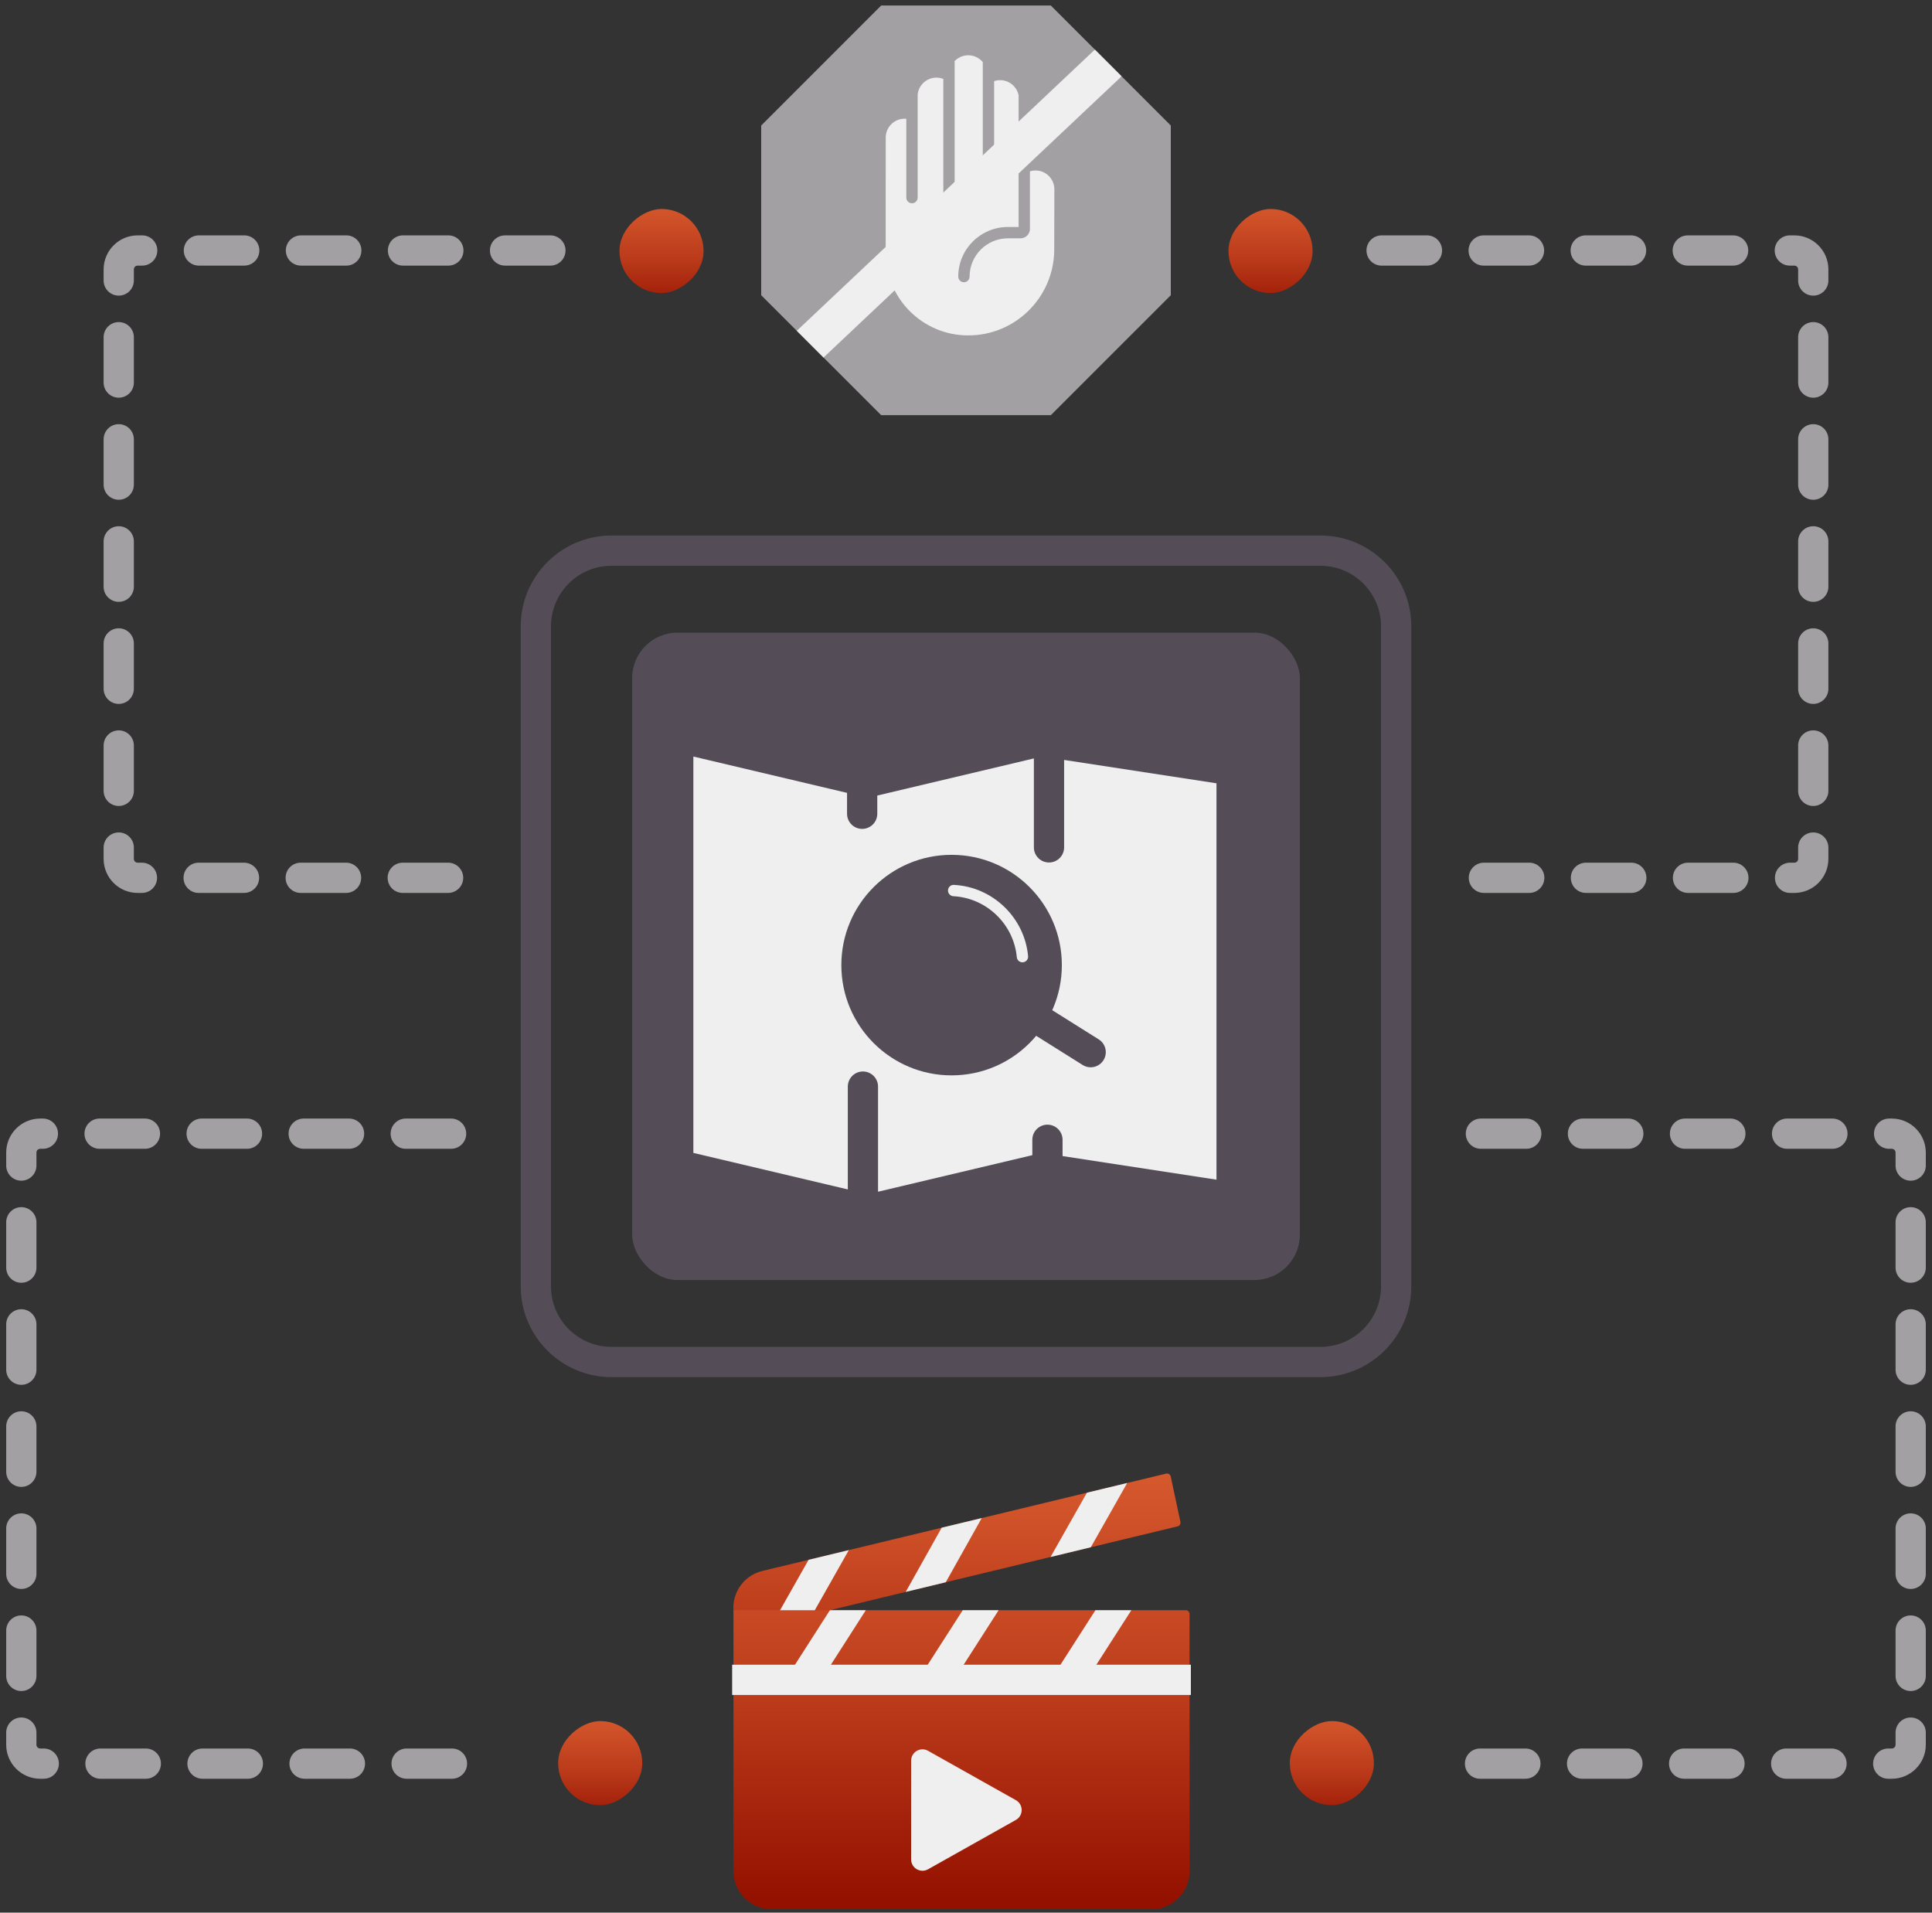
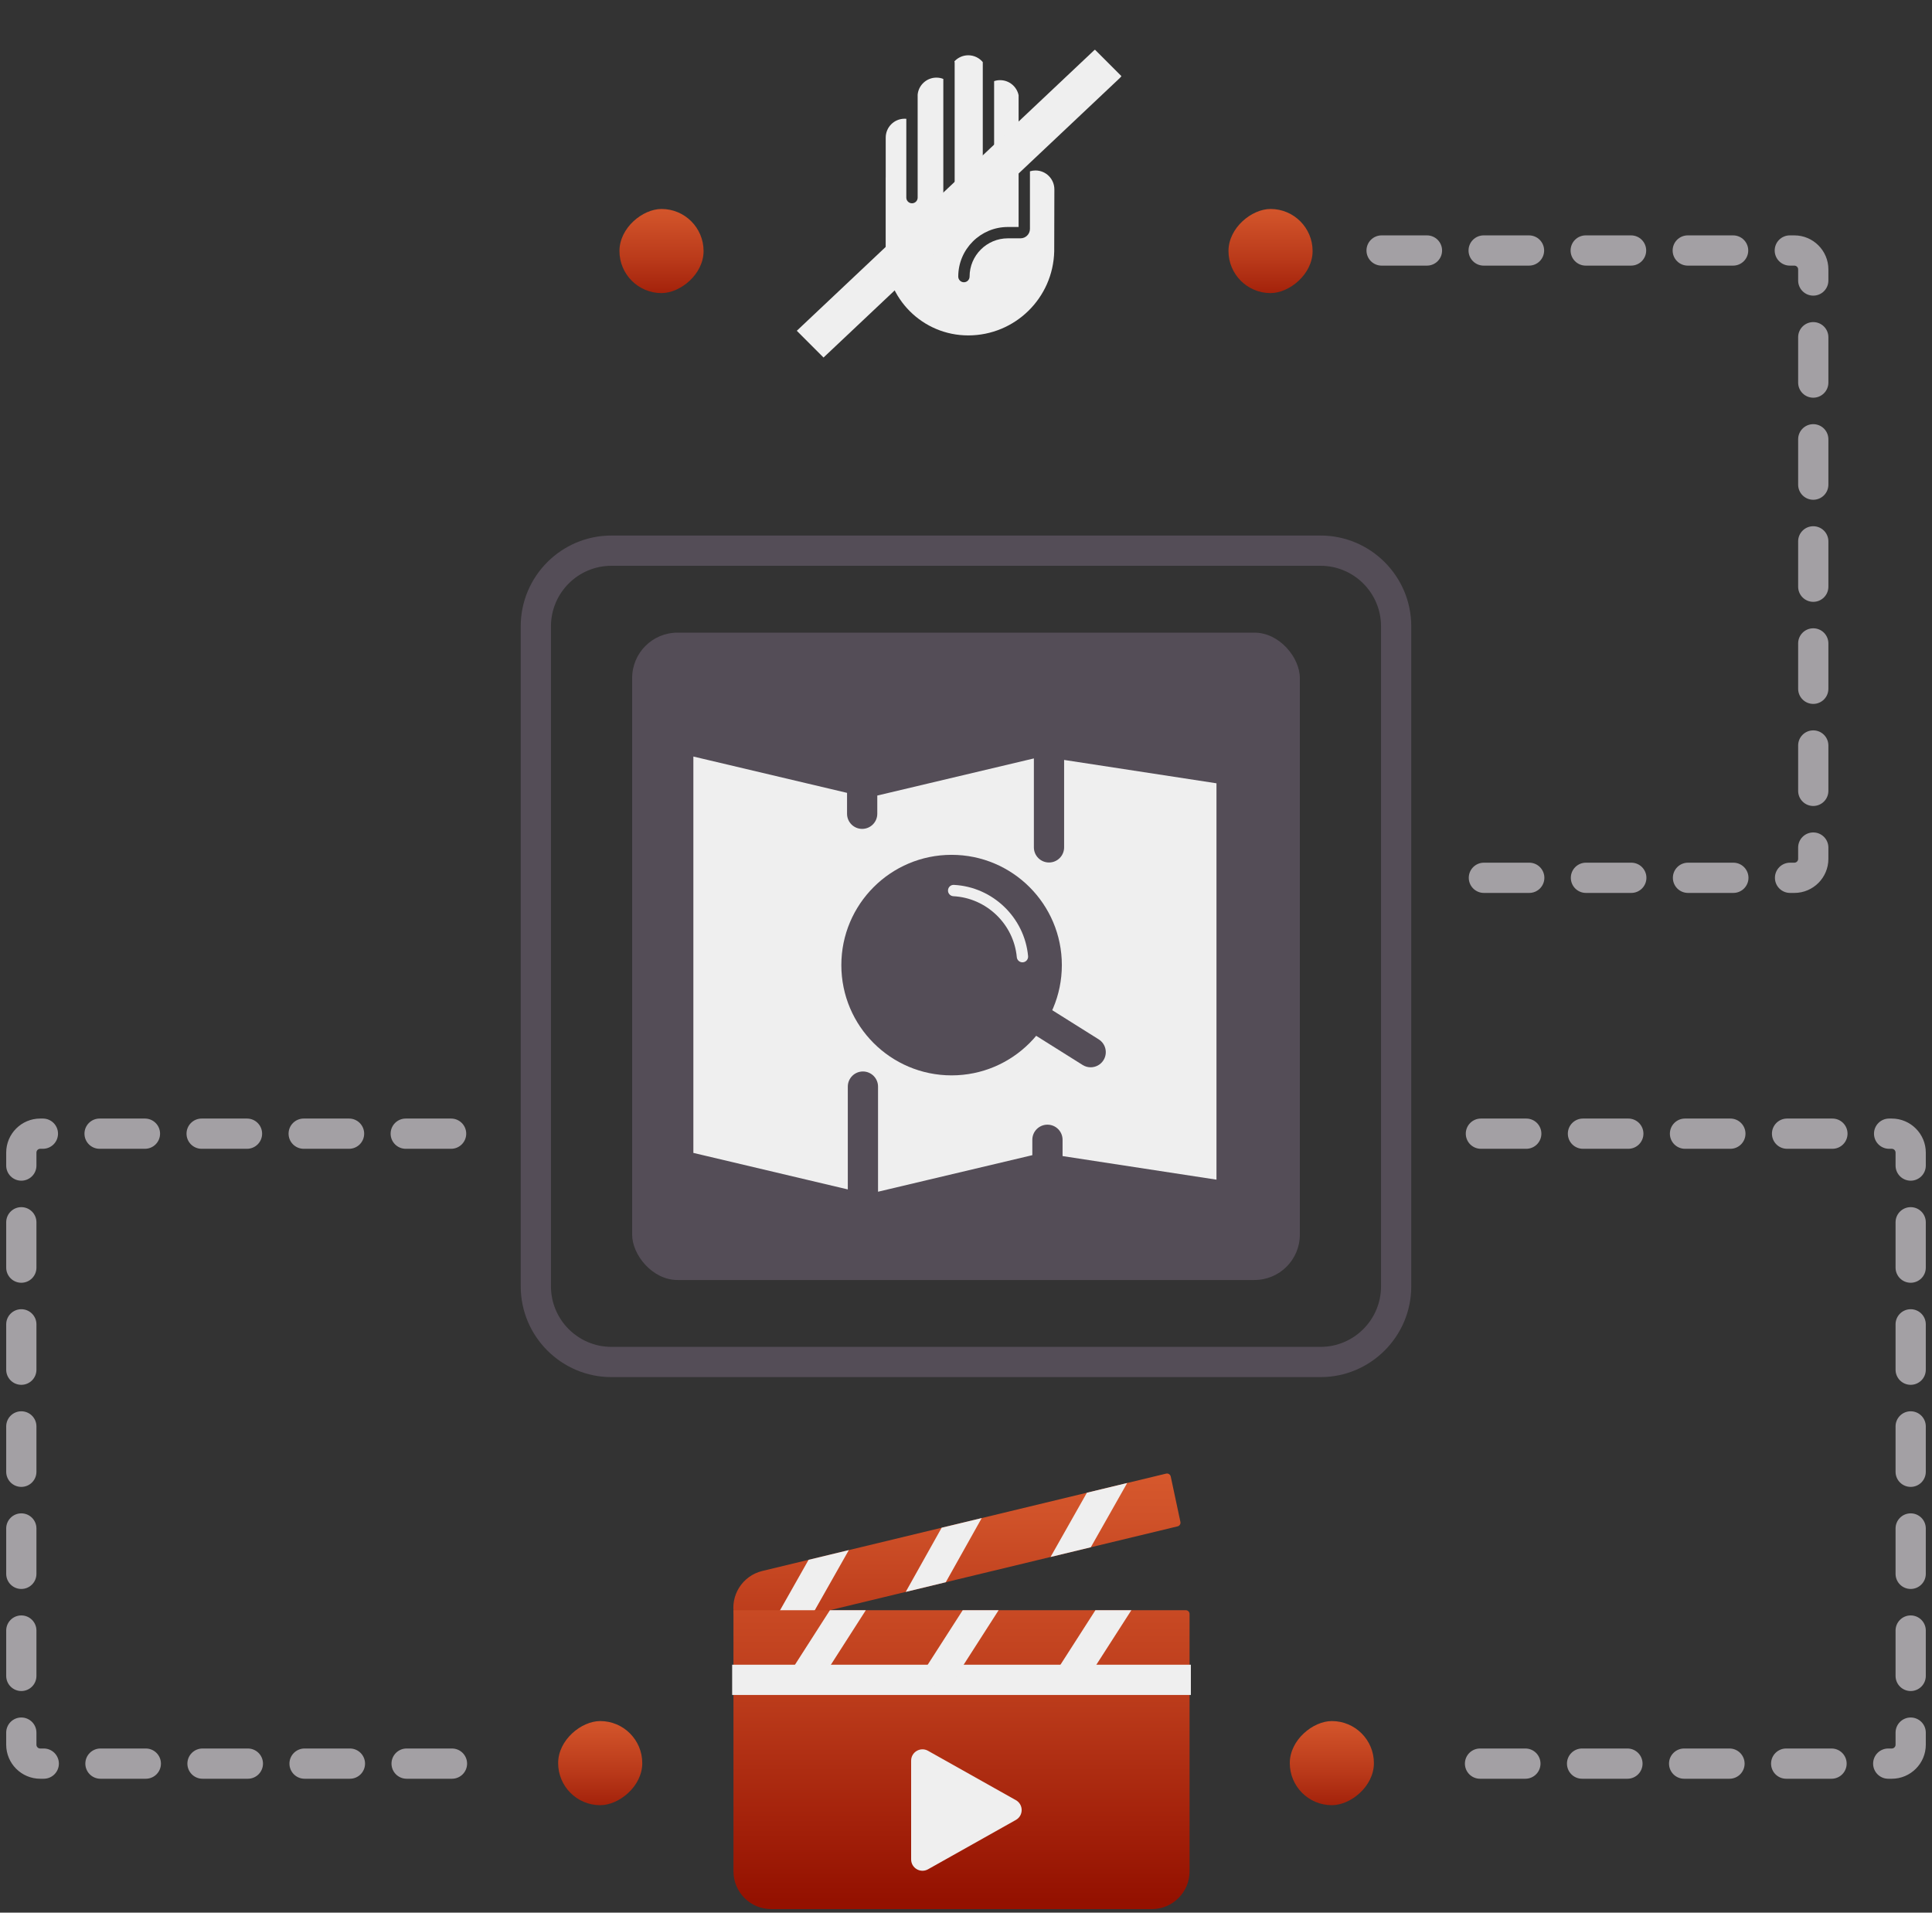
<svg xmlns="http://www.w3.org/2000/svg" xmlns:xlink="http://www.w3.org/1999/xlink" viewBox="0 0 511.151 505.947">
  <rect x="0" y="0" width="511.151" height="505.947" fill="#333333" stroke="none" />
  <defs>
    <linearGradient id="d" x1="253.174" y1="378.678" x2="253.174" y2="468.84" gradientUnits="userSpaceOnUse">
      <stop offset=".054" stop-color="#d95b2f" />
      <stop offset=".252" stop-color="#d05229" />
      <stop offset=".571" stop-color="#ba3a1a" />
      <stop offset=".968" stop-color="#971402" />
      <stop offset="1" stop-color="#941100" />
    </linearGradient>
    <linearGradient id="e" x1="254.389" y1="382.338" x2="254.389" y2="502.603" xlink:href="#d" />
    <linearGradient id="g" x1="904.77" y1="656.148" x2="940.309" y2="656.148" gradientTransform="translate(-764.118 -189.754)" xlink:href="#d" />
    <linearGradient id="h" x1="504.782" y1="639.928" x2="540.322" y2="639.928" gradientTransform="translate(-347.91 -573.522)" xlink:href="#d" />
    <linearGradient id="i" x1="904.77" y1="981.177" x2="940.309" y2="981.177" gradientTransform="translate(-570.547 1447.571) scale(1 -1)" xlink:href="#d" />
    <linearGradient id="j" x1="504.782" y1="964.957" x2="540.322" y2="964.957" gradientTransform="translate(-186.78 1031.363) scale(1 -1)" xlink:href="#d" />
  </defs>
  <g id="a">
    <g>
      <path d="M349.38,141.664H161.77c-13.234,0-24,10.766-24,24v174.619c0,13.233,10.766,24,24,24h187.609c13.233,0,24-10.767,24-24V165.664c0-13.234-10.767-24-24-24Zm16,198.619c0,8.822-7.178,16-16,16H161.77c-8.822,0-16-7.178-16-16V165.664c0-8.822,7.178-16,16-16h187.609c8.822,0,16,7.178,16,16v174.619Z" style="fill:#544d57;" />
      <rect x="167.249" y="167.352" width="176.653" height="171.242" rx="12" ry="12" style="fill:#544d57;" />
    </g>
    <path d="M321.844,207.203v104.85l-40.72-6.24v-4.31c0-2.21-1.79-4-4-4-2.21,0-4,1.79-4,4v4.07l-40.82,9.67v-27.81c0-2.2-1.79-4-4-4s-4,1.8-4,4v27.2l-40.86-9.66v-104.85l40.66,9.61v5.53c0,2.21,1.79,4,4,4s4-1.79,4-4v-4.82l41.43-9.82v23.53c0,2.21,1.79,4,4,4,2.21,0,4-1.79,4-4v-23.13l40.31,6.18Z" style="fill:#efefef;" />
    <circle cx="251.764" cy="255.295" r="29.169" style="fill:#544d57;" />
    <path d="M252.39,234.077c-.856-.048-1.533,.593-1.576,1.42-.043,.827,.593,1.533,1.42,1.576,8.767,.454,15.98,7.386,16.78,16.123,.071,.779,.726,1.364,1.492,1.364,.046,0,.092-.003,.139-.007,.825-.075,1.433-.806,1.357-1.63-.936-10.212-9.367-18.314-19.612-18.845Z" style="fill:#efefef;" />
    <path d="M290.686,274.938l-12.271-7.704c-1.872-1.174-4.34-.609-5.515,1.261-1.175,1.871-.61,4.34,1.261,5.515l12.271,7.704c.661,.415,1.396,.613,2.123,.613,1.331,0,2.632-.664,3.392-1.874,1.175-1.871,.61-4.34-1.261-5.515Z" style="fill:#544d57;" />
  </g>
  <g id="b">
-     <polygon points="278.018 1.464 233.132 1.464 201.393 33.204 201.393 78.09 233.132 109.829 278.018 109.829 309.758 78.09 309.758 33.204 278.018 1.464" style="fill:#a3a0a4;" />
    <path d="M278.954,50.094s-.03,16.26-.04,16.4c-.29,12.33-10.36,22.23-22.75,22.23-12.06,0-21.84-9.77-21.84-21.83v-19.94h.01v-10.55c0-2.76,2.23-5,5-5,.15,0,.3,.01,.45,.02v20.85c0,.83,.67,1.5,1.5,1.5,.83,0,1.5-.67,1.5-1.5V25.023c.25-2.52,2.38-4.49,4.97-4.49,.65,0,1.26,.12,1.82,.35v30.38c0,.83,.67,1.5,1.5,1.5,.83,0,1.5-.67,1.5-1.5V16.643c0-.14-.02-.28-.07-.41,.92-.99,2.22-1.61,3.67-1.61,1.54,0,2.92,.7,3.84,1.8V50.993c0,.83,.67,1.5,1.5,1.5,.82,0,1.5-.67,1.5-1.5V21.464c.49-.17,1.02-.26,1.58-.26,2.42,0,4.43,1.71,4.9,3.99V60.044h-2.85c-7.23,0-13.12,5.88-13.12,13.12,0,.82,.67,1.5,1.5,1.5,.83,0,1.5-.68,1.5-1.5,0-5.58,4.54-10.12,10.12-10.12h3.35c1.38,0,2.5-1.12,2.5-2.5v-15.23c.46-.14,.95-.22,1.46-.22,2.77,0,5,2.24,5,5Z" style="fill:#efefef;" />
    <path d="M217.879,94.576L296.276,20.633c.16-.151,.287-.322,.423-.488l-7.003-7.003c-.092,.075-.193,.133-.281,.216l-78.61,74.144,7.074,7.074Z" style="fill:#efefef;" />
  </g>
  <g id="c">
    <path d="M311.554,403.763l-22.96,5.53-10.65,2.57-27.72,6.68-10.6,2.56-24.68,5.95-10.55,2.54-9.2,2.22-.95-4.44c-1.13-5.3,2.17-10.54,7.44-11.81l12.24-2.95,10.65-2.57,24.56-5.92,10.6-2.55,27.83-6.71,10.61-2.56,10.35-2.49c.55-.13,1.1,.22,1.22,.77l2.56,12c.11,.53-.22,1.06-.75,1.18Z" style="fill:url(#d);" />
    <g>
      <polygon points="298.204 392.323 288.594 409.294 277.944 411.864 287.564 394.864 298.174 392.303 298.204 392.323" style="fill:#efefef;" />
      <polygon points="259.734 401.573 250.224 418.544 239.624 421.104 249.134 404.123 259.734 401.573" style="fill:#efefef;" />
      <polygon points="224.574 410.044 214.944 427.053 204.394 429.594 204.334 429.563 213.924 412.614 224.574 410.044" style="fill:#efefef;" />
    </g>
    <path d="M314.724,426.943v68.07c0,5.53-4.48,10-10,10h-100.67c-5.52,0-10-4.47-10-10v-69.07h119.67c.55,0,1,.45,1,1Z" style="fill:url(#e);" />
    <path d="M245.529,463.133l23.242,13.057c2.041,1.147,2.041,4.084,0,5.231l-23.242,13.057c-2,1.123-4.469-.322-4.469-2.616v-26.115c0-2.294,2.47-3.739,4.469-2.616Z" style="fill:#efefef;" />
    <rect x="193.707" y="440.364" width="121.363" height="8" style="fill:#efefef;" />
    <g>
      <polygon points="299.324 425.943 290.064 440.364 285.404 447.623 278.674 443.303 280.564 440.364 289.814 425.943 299.324 425.943" style="fill:#efefef;" />
      <polygon points="264.204 425.943 254.954 440.364 250.294 447.623 243.554 443.303 245.444 440.364 254.704 425.943 264.204 425.943" style="fill:#efefef;" />
      <polygon points="219.568 425.942 208.441 443.305 215.177 447.621 229.07 425.942 219.568 425.942" style="fill:#efefef;" />
    </g>
  </g>
  <g id="f">
    <rect x="147.671" y="455.267" width="22.254" height="22.254" rx="11.127" ry="11.127" transform="translate(625.192 307.596) rotate(90)" style="fill:url(#g);" />
    <rect x="163.891" y="55.279" width="22.254" height="22.254" rx="11.127" ry="11.127" transform="translate(241.425 -108.612) rotate(90)" style="fill:url(#h);" />
    <rect x="341.242" y="455.267" width="22.254" height="22.254" rx="11.127" ry="11.127" transform="translate(818.763 114.025) rotate(90)" style="fill:url(#i);" />
    <rect x="325.022" y="55.279" width="22.254" height="22.254" rx="11.127" ry="11.127" transform="translate(402.555 -269.743) rotate(90)" style="fill:url(#j);" />
    <g>
      <path d="M119.579,470.526h-12c-2.209,0-4-1.791-4-4s1.791-4,4-4h12c2.209,0,4,1.791,4,4s-1.791,4-4,4Zm-27,0h-12c-2.209,0-4-1.791-4-4s1.791-4,4-4h12c2.209,0,4,1.791,4,4s-1.791,4-4,4Zm-27,0h-12c-2.209,0-4-1.791-4-4s1.791-4,4-4h12c2.209,0,4,1.791,4,4s-1.791,4-4,4Zm-27,0h-12c-2.209,0-4-1.791-4-4s1.791-4,4-4h12c2.209,0,4,1.791,4,4s-1.791,4-4,4Zm-27,0h-.939c-4.962,0-9-4.037-9-9v-3.203c0-2.209,1.791-4,4-4s4,1.791,4,4v3.203c0,.552,.449,1,1,1h.939c2.209,0,4,1.791,4,4s-1.791,4-4,4Zm-5.939-23.203c-2.209,0-4-1.791-4-4v-12c0-2.209,1.791-4,4-4s4,1.791,4,4v12c0,2.209-1.791,4-4,4Zm0-27c-2.209,0-4-1.791-4-4v-12c0-2.209,1.791-4,4-4s4,1.791,4,4v12c0,2.209-1.791,4-4,4Zm0-27c-2.209,0-4-1.791-4-4v-12c0-2.209,1.791-4,4-4s4,1.791,4,4v12c0,2.209-1.791,4-4,4Zm0-27c-2.209,0-4-1.791-4-4v-12c0-2.209,1.791-4,4-4s4,1.791,4,4v12c0,2.209-1.791,4-4,4Zm0-27c-2.209,0-4-1.791-4-4v-12c0-2.209,1.791-4,4-4s4,1.791,4,4v12c0,2.209-1.791,4-4,4Zm0-27c-2.209,0-4-1.791-4-4v-3.436c0-4.963,4.038-9,9-9h.708c2.209,0,4,1.791,4,4s-1.791,4-4,4h-.708c-.551,0-1,.448-1,1v3.436c0,2.209-1.791,4-4,4Zm113.708-8.436h-12c-2.209,0-4-1.791-4-4s1.791-4,4-4h12c2.209,0,4,1.791,4,4s-1.791,4-4,4Zm-27,0h-12c-2.209,0-4-1.791-4-4s1.791-4,4-4h12c2.209,0,4,1.791,4,4s-1.791,4-4,4Zm-27,0h-12c-2.209,0-4-1.791-4-4s1.791-4,4-4h12c2.209,0,4,1.791,4,4s-1.791,4-4,4Zm-27,0h-12c-2.209,0-4-1.791-4-4s1.791-4,4-4h12c2.209,0,4,1.791,4,4s-1.791,4-4,4Z" style="fill:#a3a0a4;" />
-       <path d="M118.557,236.203h-12c-2.209,0-4-1.791-4-4s1.791-4,4-4h12c2.209,0,4,1.791,4,4s-1.791,4-4,4Zm-27,0h-12c-2.209,0-4-1.791-4-4s1.791-4,4-4h12c2.209,0,4,1.791,4,4s-1.791,4-4,4Zm-27,0h-12c-2.209,0-4-1.791-4-4s1.791-4,4-4h12c2.209,0,4,1.791,4,4s-1.791,4-4,4Zm-27,0h-1.141c-4.962,0-9-4.038-9-9v-3.002c0-2.209,1.791-4,4-4s4,1.791,4,4v3.002c0,.551,.449,1,1,1h1.141c2.209,0,4,1.791,4,4s-1.791,4-4,4Zm-6.141-23.002c-2.209,0-4-1.791-4-4v-12c0-2.209,1.791-4,4-4s4,1.791,4,4v12c0,2.209-1.791,4-4,4Zm0-27c-2.209,0-4-1.791-4-4v-12c0-2.209,1.791-4,4-4s4,1.791,4,4v12c0,2.209-1.791,4-4,4Zm0-27c-2.209,0-4-1.791-4-4v-12c0-2.209,1.791-4,4-4s4,1.791,4,4v12c0,2.209-1.791,4-4,4Zm0-27c-2.209,0-4-1.791-4-4v-12c0-2.209,1.791-4,4-4s4,1.791,4,4v12c0,2.209-1.791,4-4,4Zm0-27c-2.209,0-4-1.791-4-4v-12c0-2.209,1.791-4,4-4s4,1.791,4,4v12c0,2.209-1.791,4-4,4Zm0-27c-2.209,0-4-1.791-4-4v-2.938c0-4.962,4.038-9,9-9h1.205c2.209,0,4,1.791,4,4s-1.791,4-4,4h-1.205c-.551,0-1,.449-1,1v2.938c0,2.209-1.791,4-4,4Zm114.205-7.938h-12c-2.209,0-4-1.791-4-4s1.791-4,4-4h12c2.209,0,4,1.791,4,4s-1.791,4-4,4Zm-27,0h-12c-2.209,0-4-1.791-4-4s1.791-4,4-4h12c2.209,0,4,1.791,4,4s-1.791,4-4,4Zm-27,0h-12c-2.209,0-4-1.791-4-4s1.791-4,4-4h12c2.209,0,4,1.791,4,4s-1.791,4-4,4Zm-27,0h-12c-2.209,0-4-1.791-4-4s1.791-4,4-4h12c2.209,0,4,1.791,4,4s-1.791,4-4,4Z" style="fill:#a3a0a4;" />
      <path d="M500.511,470.526h-.939c-2.209,0-4-1.791-4-4s1.791-4,4-4h.939c.552,0,1-.448,1-1v-3.203c0-2.209,1.791-4,4-4s4,1.791,4,4v3.203c0,4.963-4.037,9-9,9Zm-15.939,0h-12c-2.209,0-4-1.791-4-4s1.791-4,4-4h12c2.209,0,4,1.791,4,4s-1.791,4-4,4Zm-27,0h-12c-2.209,0-4-1.791-4-4s1.791-4,4-4h12c2.209,0,4,1.791,4,4s-1.791,4-4,4Zm-27,0h-12c-2.209,0-4-1.791-4-4s1.791-4,4-4h12c2.209,0,4,1.791,4,4s-1.791,4-4,4Zm-27,0h-12c-2.209,0-4-1.791-4-4s1.791-4,4-4h12c2.209,0,4,1.791,4,4s-1.791,4-4,4Zm101.939-23.203c-2.209,0-4-1.791-4-4v-12c0-2.209,1.791-4,4-4s4,1.791,4,4v12c0,2.209-1.791,4-4,4Zm0-27c-2.209,0-4-1.791-4-4v-12c0-2.209,1.791-4,4-4s4,1.791,4,4v12c0,2.209-1.791,4-4,4Zm0-27c-2.209,0-4-1.791-4-4v-12c0-2.209,1.791-4,4-4s4,1.791,4,4v12c0,2.209-1.791,4-4,4Zm0-27c-2.209,0-4-1.791-4-4v-12c0-2.209,1.791-4,4-4s4,1.791,4,4v12c0,2.209-1.791,4-4,4Zm0-27c-2.209,0-4-1.791-4-4v-12c0-2.209,1.791-4,4-4s4,1.791,4,4v12c0,2.209-1.791,4-4,4Zm0-27c-2.209,0-4-1.791-4-4v-3.436c0-.552-.448-1-1-1h-.707c-2.209,0-4-1.791-4-4s1.791-4,4-4h.707c4.963,0,9,4.037,9,9v3.436c0,2.209-1.791,4-4,4Zm-20.707-8.436h-12c-2.209,0-4-1.791-4-4s1.791-4,4-4h12c2.209,0,4,1.791,4,4s-1.791,4-4,4Zm-27,0h-12c-2.209,0-4-1.791-4-4s1.791-4,4-4h12c2.209,0,4,1.791,4,4s-1.791,4-4,4Zm-27,0h-12c-2.209,0-4-1.791-4-4s1.791-4,4-4h12c2.209,0,4,1.791,4,4s-1.791,4-4,4Zm-27,0h-12c-2.209,0-4-1.791-4-4s1.791-4,4-4h12c2.209,0,4,1.791,4,4s-1.791,4-4,4Z" style="fill:#a3a0a4;" />
      <path d="M474.736,236.203h-1.142c-2.209,0-4-1.791-4-4s1.791-4,4-4h1.142c.552,0,1-.449,1-1v-3.001c0-2.209,1.791-4,4-4s4,1.791,4,4v3.001c0,4.962-4.037,9-9,9Zm-16.142,0h-12c-2.209,0-4-1.791-4-4s1.791-4,4-4h12c2.209,0,4,1.791,4,4s-1.791,4-4,4Zm-27,0h-12c-2.209,0-4-1.791-4-4s1.791-4,4-4h12c2.209,0,4,1.791,4,4s-1.791,4-4,4Zm-27,0h-12c-2.209,0-4-1.791-4-4s1.791-4,4-4h12c2.209,0,4,1.791,4,4s-1.791,4-4,4Zm75.142-23.001c-2.209,0-4-1.791-4-4v-12c0-2.209,1.791-4,4-4s4,1.791,4,4v12c0,2.209-1.791,4-4,4Zm0-27c-2.209,0-4-1.791-4-4v-12c0-2.209,1.791-4,4-4s4,1.791,4,4v12c0,2.209-1.791,4-4,4Zm0-27c-2.209,0-4-1.791-4-4v-12c0-2.209,1.791-4,4-4s4,1.791,4,4v12c0,2.209-1.791,4-4,4Zm0-27c-2.209,0-4-1.791-4-4v-12c0-2.209,1.791-4,4-4s4,1.791,4,4v12c0,2.209-1.791,4-4,4Zm0-27c-2.209,0-4-1.791-4-4v-12c0-2.209,1.791-4,4-4s4,1.791,4,4v12c0,2.209-1.791,4-4,4Zm0-27c-2.209,0-4-1.791-4-4v-2.938c0-.551-.448-1-1-1h-1.205c-2.209,0-4-1.791-4-4s1.791-4,4-4h1.205c4.963,0,9,4.038,9,9v2.938c0,2.209-1.791,4-4,4Zm-21.205-7.938h-12c-2.209,0-4-1.791-4-4s1.791-4,4-4h12c2.209,0,4,1.791,4,4s-1.791,4-4,4Zm-27,0h-12c-2.209,0-4-1.791-4-4s1.791-4,4-4h12c2.209,0,4,1.791,4,4s-1.791,4-4,4Zm-27,0h-12c-2.209,0-4-1.791-4-4s1.791-4,4-4h12c2.209,0,4,1.791,4,4s-1.791,4-4,4Zm-27,0h-12c-2.209,0-4-1.791-4-4s1.791-4,4-4h12c2.209,0,4,1.791,4,4s-1.791,4-4,4Z" style="fill:#a3a0a4;" />
    </g>
  </g>
</svg>